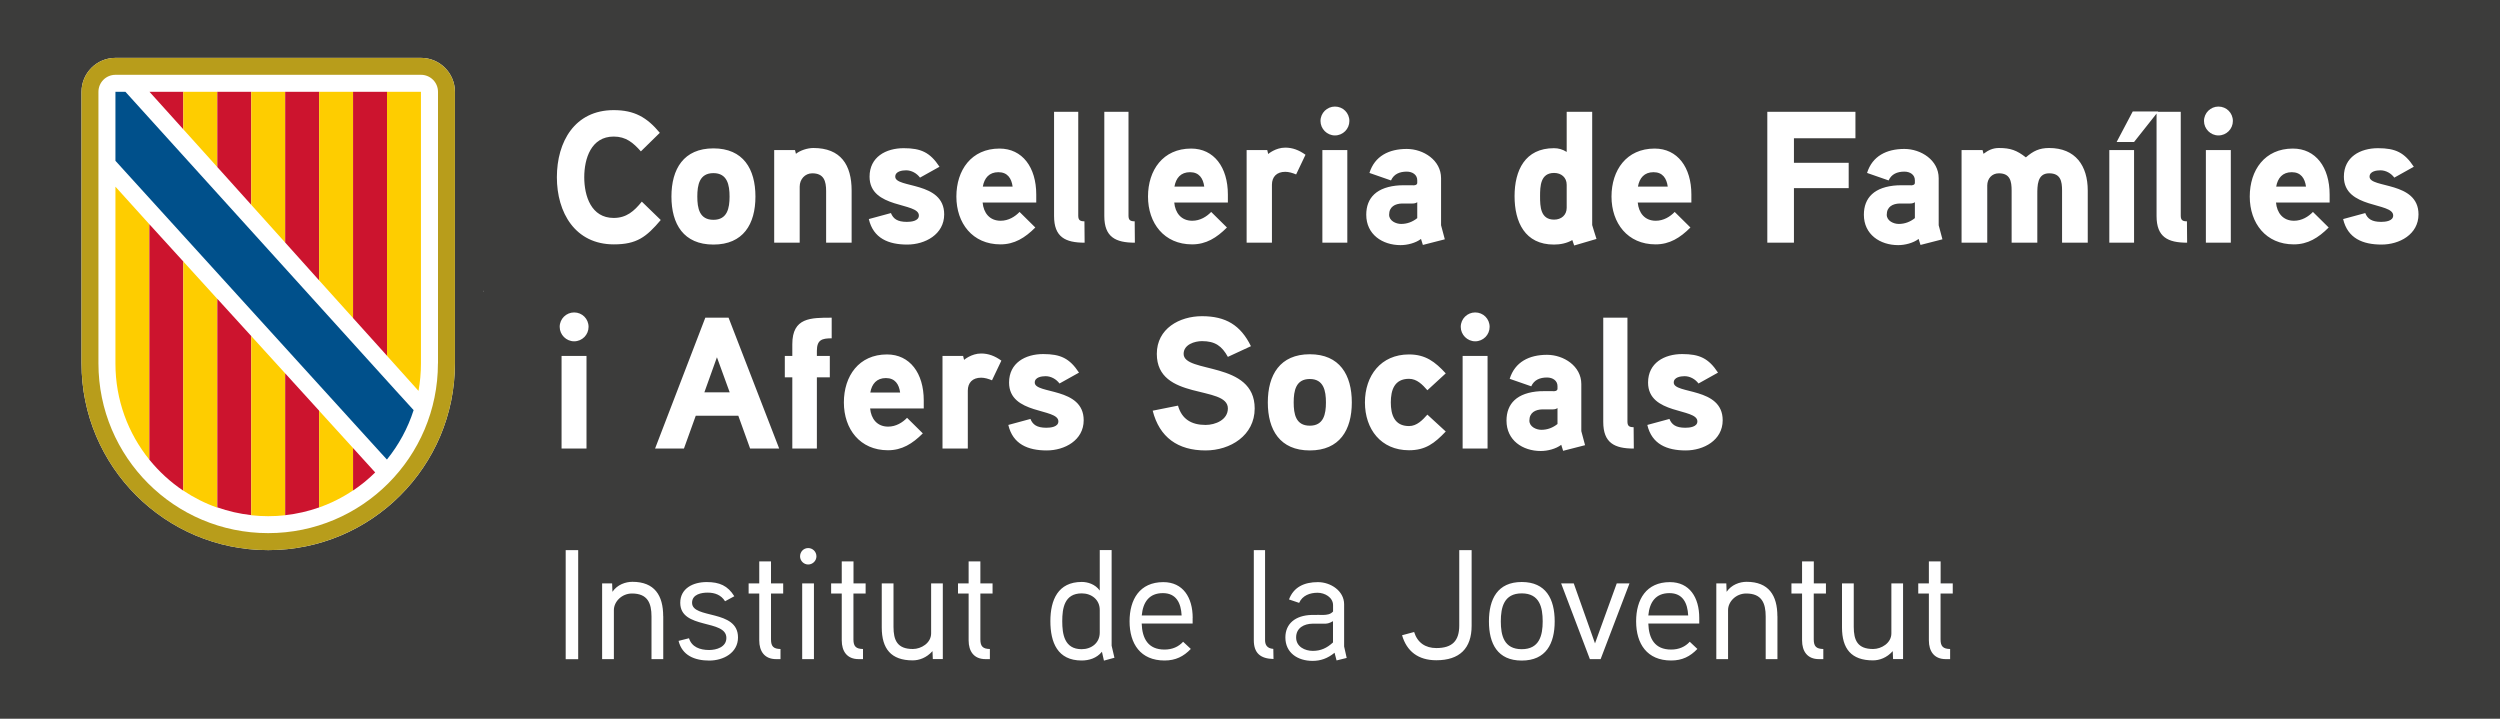
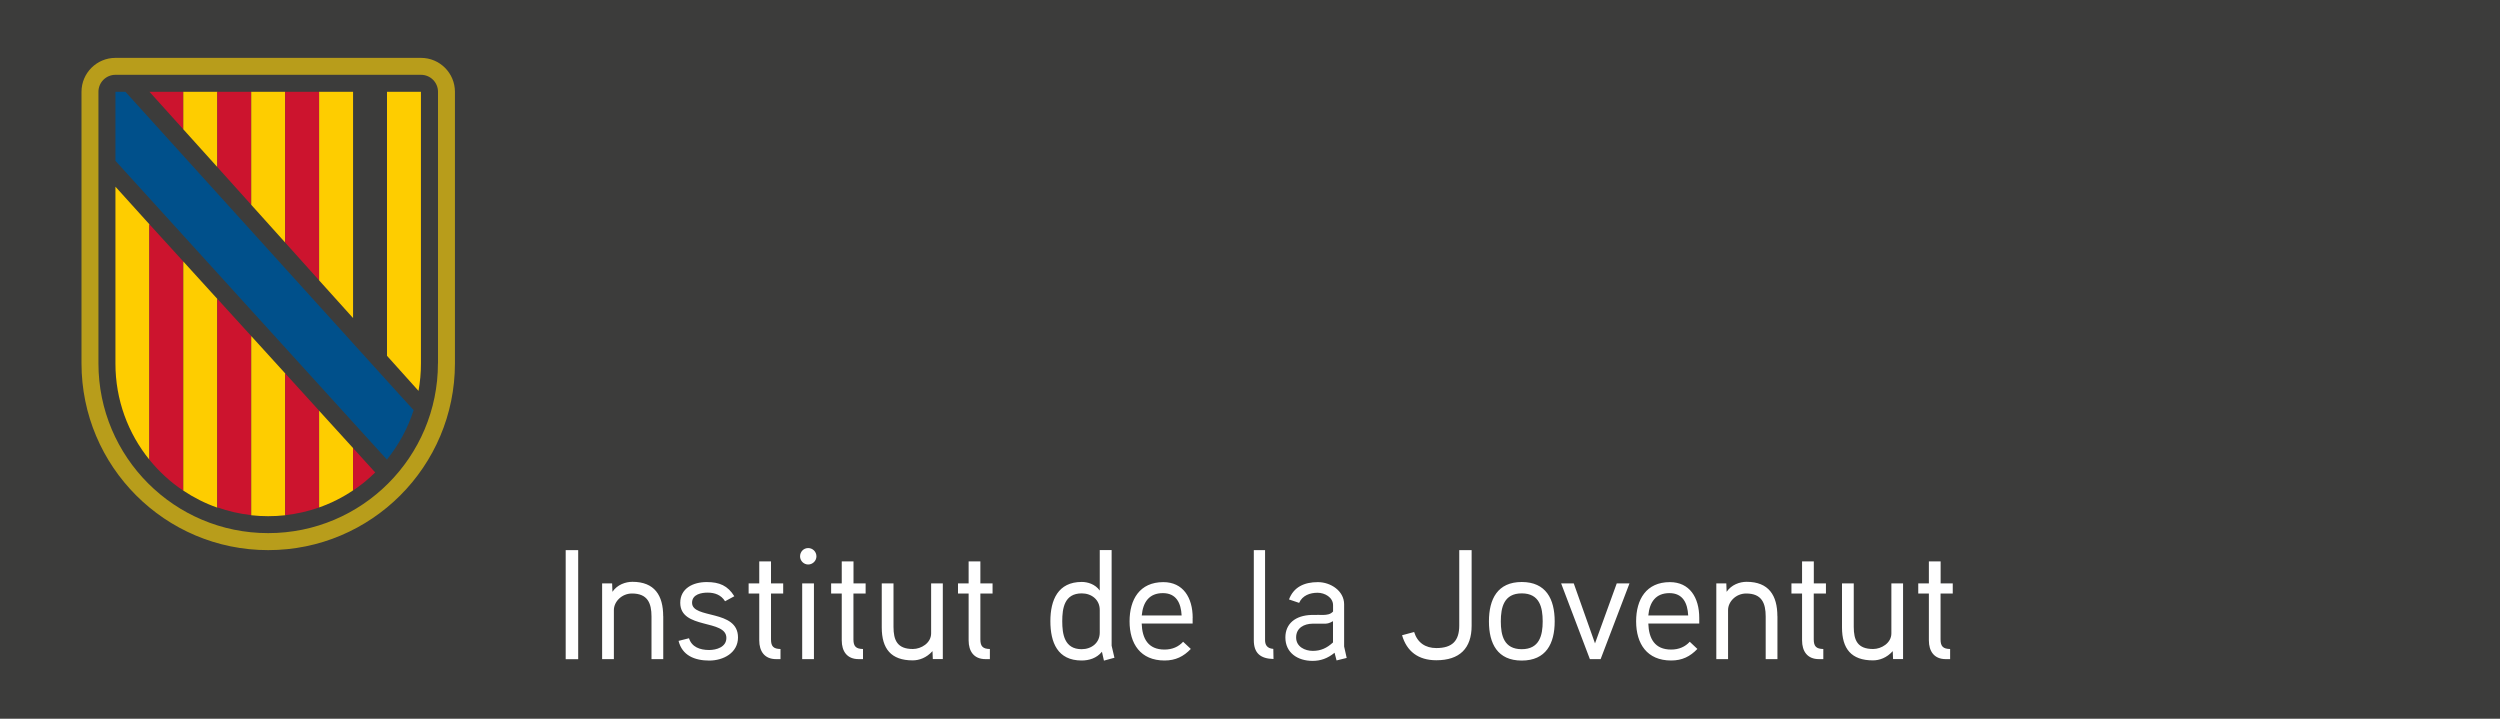
<svg xmlns="http://www.w3.org/2000/svg" version="1.1" id="Capa_1" x="0px" y="0px" viewBox="0 0 400 115" style="enable-background:new 0 0 400 115;" xml:space="preserve">
  <style type="text/css">
	.st0{fill:#FFFFFF;}
	.st1{fill:#B89D1B;}
	.st2{fill:#CC142E;}
	.st3{fill:#FECD00;}
	.st4{fill:#00508B;}
	.st5{fill:#3C3C3B;}
</style>
  <rect class="st5" width="400" height="115" />
-   <polygon class="st0" points="77.3,46.64 77.37,46.59 77.3,46.51 " />
  <g>
    <g>
-       <path class="st0" d="M67.36,9.26H18.47c-3,0-5.43,2.43-5.43,5.43v43.45c0,16.5,13.38,29.88,29.88,29.88    c16.5,0,29.87-13.38,29.87-29.88V14.69C72.79,11.69,70.36,9.26,67.36,9.26" />
      <path class="st1" d="M67.36,9.26H18.47c-3,0-5.43,2.43-5.43,5.43v43.45c0,16.5,13.37,29.88,29.87,29.88    c16.5,0,29.88-13.38,29.88-29.88V14.69C72.79,11.69,70.36,9.26,67.36,9.26 M70.07,58.14c0,15-12.16,27.16-27.16,27.16    c-15,0-27.16-12.16-27.16-27.16V14.69c0-1.5,1.21-2.72,2.72-2.72h48.89c1.5,0,2.72,1.21,2.72,2.72V58.14z" />
      <polygon class="st2" points="29.33,14.69 23.92,14.69 29.33,20.69   " />
      <polygon class="st3" points="29.33,20.12 29.33,14.69 34.77,14.69 34.77,26.73 29.33,20.69   " />
      <polygon class="st2" points="34.77,14.69 40.2,14.69 40.2,32.77 34.77,26.73   " />
      <polygon class="st3" points="40.2,14.69 45.63,14.69 45.63,38.81 40.2,32.77   " />
      <polygon class="st2" points="45.63,14.69 51.06,14.69 51.06,44.86 45.63,38.81   " />
      <polygon class="st3" points="51.06,43.21 51.06,14.69 56.49,14.69 56.49,47.28 56.49,50.89 51.06,44.86   " />
-       <polygon class="st2" points="56.49,14.69 61.93,14.69 61.93,56.93 56.49,50.89   " />
      <path class="st3" d="M61.92,56.93V14.69h5.43v43.46c0,1.5-0.13,2.96-0.39,4.39L61.92,56.93z" />
      <path class="st3" d="M18.47,58.18c0,5.82,2.03,11.17,5.43,15.37V35.88l-5.43-6.01V58.18z" />
      <path class="st2" d="M23.9,35.88v37.67c1.55,1.91,3.38,3.59,5.43,4.96V41.84L23.9,35.88z" />
      <path class="st3" d="M29.33,41.84V78.5c1.68,1.12,3.5,2.04,5.43,2.72V47.81L29.33,41.84z" />
      <path class="st2" d="M34.77,81.18c1.73,0.61,3.55,1.03,5.43,1.24V53.77l-5.43-5.96V81.18z" />
      <path class="st3" d="M40.2,78.51v3.93c0.89,0.1,1.8,0.15,2.71,0.15c0.92,0,1.82-0.05,2.72-0.15v-22.7l-5.43-5.97V78.51z" />
      <path class="st2" d="M51.06,65.71l-5.43-5.97v22.69c1.88-0.21,3.7-0.63,5.43-1.24V65.71z" />
      <path class="st3" d="M51.06,81.19c1.93-0.68,3.76-1.6,5.43-2.73v-6.77l-5.43-5.97V81.19z" />
      <path class="st2" d="M56.49,71.69v6.79c1.27-0.85,2.46-1.82,3.54-2.89L56.49,71.69z" />
      <path class="st4" d="M61.92,73.51c1.87-2.32,3.33-4.98,4.26-7.89l-2.87-3.15L20.07,14.69l-1.6,0v11.04    c0,0,42.34,46.61,42.35,46.61l1.08,1.18L61.92,73.51z" />
    </g>
    <g>
-       <path class="st0" d="M275.63,67.24c0-5.34-7.83-4.14-7.83-6.03c0-0.87,1.11-1.02,1.74-1.02c0.87,0,1.71,0.48,2.22,1.17l3.12-1.74    c-1.5-2.28-2.94-2.97-5.73-2.97c-2.85,0-5.46,1.41-5.46,4.56c0,5.19,7.89,4.05,7.89,6.21c0,0.9-1.26,1.02-1.92,1.02    c-1.53,0-2.19-0.51-2.55-1.41l-3.54,0.96c0.72,3.09,3.15,4.08,6.15,4.08C272.57,72.07,275.63,70.45,275.63,67.24 M261.38,68.35    c-0.69,0-0.99-0.18-0.99-0.9V50.83h-3.87v16.68c0,3.36,1.8,4.26,4.89,4.26L261.38,68.35z M249.2,67.84    c-0.75,0.6-1.62,0.93-2.58,0.93c-0.81,0-1.92-0.48-1.92-1.47c0-1.29,0.96-1.77,2.07-1.8h1.68c0.3,0,0.54-0.06,0.75-0.21V67.84z     M253.01,68.98v-7.53c0-2.88-2.82-4.68-5.49-4.68c-2.85,0-5.13,1.14-5.97,3.84l3.45,1.2c0.45-1.02,1.38-1.41,2.52-1.41    c0.93,0,1.68,0.51,1.68,1.38v0.42c0,0.18-0.12,0.36-0.51,0.39c0,0-1.26-0.03-2.25,0c-3.75,0.21-5.4,2.01-5.4,4.71    c0,3.15,2.58,4.86,5.49,4.86c1.08,0,2.4-0.33,3.27-0.99l0.3,0.96l3.51-0.9L253.01,68.98z M238.01,56.95h-3.99v14.82h3.99V56.95z     M238.34,52.3c0-1.29-1.02-2.31-2.31-2.31c-1.26,0-2.31,1.02-2.31,2.31c0,1.26,1.05,2.31,2.31,2.31    C237.32,54.61,238.34,53.56,238.34,52.3 M231.32,59.74c-1.71-1.86-3.24-3.03-5.88-3.03c-4.5,0-7.05,3.39-7.05,7.68    c0,4.26,2.55,7.65,7.05,7.65c2.64,0,4.08-1.11,5.88-3l-2.94-2.7c-0.78,0.87-1.68,1.83-2.94,1.83c-2.34,0-2.91-1.83-2.91-3.78    c0-1.98,0.57-3.78,2.91-3.78c1.26,0,2.16,0.93,2.94,1.83L231.32,59.74z M212.15,64.39c0,1.86-0.36,3.72-2.58,3.72    c-2.25,0-2.58-1.86-2.58-3.72c0-1.86,0.33-3.75,2.58-3.75C211.79,60.64,212.15,62.53,212.15,64.39 M216.29,64.39    c0-4.41-1.95-7.71-6.72-7.71s-6.72,3.3-6.72,7.71c0,4.41,1.95,7.68,6.72,7.68S216.29,68.8,216.29,64.39 M200.75,65.35    c0-7.65-11.37-5.55-11.37-8.73c0-1.5,1.77-2.04,2.94-2.04c2.1,0,3.18,0.78,4.14,2.52l3.69-1.71c-1.65-3.36-4.02-4.8-7.83-4.8    c-3.6,0-7.23,1.98-7.23,6.03c0,7.56,11.37,4.95,11.37,8.73c0,1.83-2.01,2.64-3.57,2.64c-2.25,0-3.81-0.93-4.41-3.09l-4.05,0.81    c1.08,4.26,4.02,6.36,8.46,6.36C196.85,72.07,200.75,69.67,200.75,65.35 M173.39,67.24c0-5.34-7.83-4.14-7.83-6.03    c0-0.87,1.11-1.02,1.74-1.02c0.87,0,1.71,0.48,2.22,1.17l3.12-1.74c-1.5-2.28-2.94-2.97-5.73-2.97c-2.85,0-5.46,1.41-5.46,4.56    c0,5.19,7.89,4.05,7.89,6.21c0,0.9-1.26,1.02-1.92,1.02c-1.53,0-2.19-0.51-2.55-1.41l-3.54,0.96c0.72,3.09,3.15,4.08,6.15,4.08    C170.33,72.07,173.39,70.45,173.39,67.24 M160.22,57.7c-1.05-0.75-2.07-1.14-3.24-1.14c-1.56,0-2.73,1.02-2.73,1.02l-0.15-0.63    h-3.3v14.82h4.05V62.5c0-1.26,0.75-2.07,2.13-2.07c0.57,0,1.17,0.18,1.74,0.42L160.22,57.7z M139.25,62.8    c0.24-1.38,1.02-2.31,2.49-2.31s2.1,0.99,2.28,2.31H139.25z M147.8,64.06c0-4.35-2.22-7.35-5.88-7.35c-4.5,0-6.9,3.45-6.9,7.68    c0,4.26,2.58,7.65,7.05,7.65c2.25,0,3.93-1.05,5.58-2.7l-2.52-2.49c-0.72,0.75-1.77,1.41-3.03,1.41c-1.77,0-2.73-1.26-2.88-2.91    h8.58V64.06z M133.07,50.83c-3.36,0-6.3-0.03-6.3,4.23v1.89h-1.2v3.42h1.2v11.4h3.93v-11.4h2.07v-3.42h-2.07v-0.81    c0-1.77,0.81-2.01,2.37-2.01V50.83z M112.7,62.77l2.01-5.61l2.04,5.61H112.7z M116.57,50.83h-3.72l-8.04,20.94h4.62l1.89-5.25    h6.81l1.89,5.25h4.65L116.57,50.83z M93.84,56.95h-3.99v14.82h3.99V56.95z M94.17,52.3c0-1.29-1.02-2.31-2.31-2.31    c-1.26,0-2.31,1.02-2.31,2.31c0,1.26,1.05,2.31,2.31,2.31C93.15,54.61,94.17,53.56,94.17,52.3" />
-       <path class="st0" d="M386.96,34.3c0-5.34-7.83-4.14-7.83-6.03c0-0.87,1.11-1.02,1.74-1.02c0.87,0,1.71,0.48,2.22,1.17l3.12-1.74    c-1.5-2.28-2.94-2.97-5.73-2.97c-2.85,0-5.46,1.41-5.46,4.56c0,5.19,7.89,4.05,7.89,6.21c0,0.9-1.26,1.02-1.92,1.02    c-1.53,0-2.19-0.51-2.55-1.41l-3.54,0.96c0.72,3.09,3.15,4.08,6.15,4.08C383.9,39.13,386.96,37.51,386.96,34.3 M364.19,29.86    c0.24-1.38,1.02-2.31,2.49-2.31c1.47,0,2.1,0.99,2.28,2.31H364.19z M372.74,31.12c0-4.35-2.22-7.35-5.88-7.35    c-4.5,0-6.9,3.45-6.9,7.68c0,4.26,2.58,7.65,7.05,7.65c2.25,0,3.93-1.05,5.58-2.7l-2.52-2.49c-0.72,0.75-1.77,1.41-3.03,1.41    c-1.77,0-2.73-1.26-2.88-2.91h8.58V31.12z M356.93,24.01h-3.99v14.82h3.99V24.01z M357.26,19.36c0-1.29-1.02-2.31-2.31-2.31    c-1.26,0-2.31,1.02-2.31,2.31c0,1.26,1.05,2.31,2.31,2.31C356.24,21.67,357.26,20.62,357.26,19.36 M349.91,35.41    c-0.69,0-0.99-0.18-0.99-0.9V17.89h-3.87v16.68c0,3.36,1.8,4.26,4.89,4.26L349.91,35.41z M341.24,17.83l-2.58,4.89h2.79l3.87-4.89    H341.24z M341.45,24.01h-3.96v14.82h3.96V24.01z M334.04,30.49c0-3.96-1.95-6.81-6.18-6.81c-1.56,0-2.55,0.48-3.72,1.5    c-1.47-1.14-2.46-1.5-4.32-1.5c-0.93,0-1.68,0.33-2.46,0.93l-0.15-0.6h-3.36v14.82h4.11v-9.15c0-1.08,0.72-1.95,1.86-1.95    c1.8,0,2.04,1.26,2.04,2.76v8.34h4.11v-7.68c0-1.41-0.03-3.42,1.89-3.42c1.83,0,2.07,1.26,2.07,2.76v8.34h4.11V30.49z     M306.38,34.9c-0.75,0.6-1.62,0.93-2.58,0.93c-0.81,0-1.92-0.48-1.92-1.47c0-1.29,0.96-1.77,2.07-1.8h1.68    c0.3,0,0.54-0.06,0.75-0.21V34.9z M310.19,36.04v-7.53c0-2.88-2.82-4.68-5.49-4.68c-2.85,0-5.13,1.14-5.97,3.84l3.45,1.2    c0.45-1.02,1.38-1.41,2.52-1.41c0.93,0,1.68,0.51,1.68,1.38v0.42c0,0.18-0.12,0.36-0.51,0.39c0,0-1.26-0.03-2.25,0    c-3.75,0.21-5.4,2.01-5.4,4.71c0,3.15,2.58,4.86,5.49,4.86c1.08,0,2.4-0.33,3.27-0.99l0.3,0.96l3.51-0.9L310.19,36.04z     M296.87,17.89h-14.1v20.94h4.26V30.1h8.76v-4.05h-8.76v-3.93h9.84V17.89z M262.07,29.86c0.24-1.38,1.02-2.31,2.49-2.31    s2.1,0.99,2.28,2.31H262.07z M270.62,31.12c0-4.35-2.22-7.35-5.88-7.35c-4.5,0-6.9,3.45-6.9,7.68c0,4.26,2.58,7.65,7.05,7.65    c2.25,0,3.93-1.05,5.58-2.7l-2.52-2.49c-0.72,0.75-1.77,1.41-3.03,1.41c-1.77,0-2.73-1.26-2.88-2.91h8.58V31.12z M250.67,33.25    c0,1.17-0.87,1.89-2.01,1.89c-2.19,0-2.25-2.1-2.25-3.72c0-1.65,0.06-3.75,2.25-3.75c1.14,0,2.01,0.72,2.01,1.89V33.25z     M255.44,38.23c-0.06-0.21-0.69-2.13-0.69-2.22V17.89h-4.08v6.42c-0.66-0.42-1.32-0.6-2.04-0.6c-4.62,0-6.3,3.54-6.3,7.68    c0,4.14,1.65,7.74,6.3,7.74c1.02,0,2.07-0.21,2.94-0.72l0.3,0.87L255.44,38.23z M226.76,34.9c-0.75,0.6-1.62,0.93-2.58,0.93    c-0.81,0-1.92-0.48-1.92-1.47c0-1.29,0.96-1.77,2.07-1.8h1.68c0.3,0,0.54-0.06,0.75-0.21V34.9z M230.57,36.04v-7.53    c0-2.88-2.82-4.68-5.49-4.68c-2.85,0-5.13,1.14-5.97,3.84l3.45,1.2c0.45-1.02,1.38-1.41,2.52-1.41c0.93,0,1.68,0.51,1.68,1.38    v0.42c0,0.18-0.12,0.36-0.51,0.39c0,0-1.26-0.03-2.25,0c-3.75,0.21-5.4,2.01-5.4,4.71c0,3.15,2.58,4.86,5.49,4.86    c1.08,0,2.4-0.33,3.27-0.99l0.3,0.96l3.51-0.9L230.57,36.04z M215.57,24.01h-3.99v14.82h3.99V24.01z M215.9,19.36    c0-1.29-1.02-2.31-2.31-2.31c-1.26,0-2.31,1.02-2.31,2.31c0,1.26,1.05,2.31,2.31,2.31C214.88,21.67,215.9,20.62,215.9,19.36     M208.88,24.76c-1.05-0.75-2.07-1.14-3.24-1.14c-1.56,0-2.73,1.02-2.73,1.02l-0.15-0.63h-3.3v14.82h4.05v-9.27    c0-1.26,0.75-2.07,2.13-2.07c0.57,0,1.17,0.18,1.74,0.42L208.88,24.76z M187.91,29.86c0.24-1.38,1.02-2.31,2.49-2.31    s2.1,0.99,2.28,2.31H187.91z M196.46,31.12c0-4.35-2.22-7.35-5.88-7.35c-4.5,0-6.9,3.45-6.9,7.68c0,4.26,2.58,7.65,7.05,7.65    c2.25,0,3.93-1.05,5.58-2.7l-2.52-2.49c-0.72,0.75-1.77,1.41-3.03,1.41c-1.77,0-2.73-1.26-2.88-2.91h8.58V31.12z M181.55,35.41    c-0.69,0-0.99-0.18-0.99-0.9V17.89h-3.87v16.68c0,3.36,1.8,4.26,4.89,4.26L181.55,35.41z M173.51,35.41    c-0.69,0-0.99-0.18-0.99-0.9V17.89h-3.87v16.68c0,3.36,1.8,4.26,4.89,4.26L173.51,35.41z M157.25,29.86    c0.24-1.38,1.02-2.31,2.49-2.31s2.1,0.99,2.28,2.31H157.25z M165.8,31.12c0-4.35-2.22-7.35-5.88-7.35c-4.5,0-6.9,3.45-6.9,7.68    c0,4.26,2.58,7.65,7.05,7.65c2.25,0,3.93-1.05,5.58-2.7l-2.52-2.49c-0.72,0.75-1.77,1.41-3.03,1.41c-1.77,0-2.73-1.26-2.88-2.91    h8.58V31.12z M151.07,34.3c0-5.34-7.83-4.14-7.83-6.03c0-0.87,1.11-1.02,1.74-1.02c0.87,0,1.71,0.48,2.22,1.17l3.12-1.74    c-1.5-2.28-2.94-2.97-5.73-2.97c-2.85,0-5.46,1.41-5.46,4.56c0,5.19,7.89,4.05,7.89,6.21c0,0.9-1.26,1.02-1.92,1.02    c-1.53,0-2.19-0.51-2.55-1.41l-3.54,0.96c0.72,3.09,3.15,4.08,6.15,4.08C148.01,39.13,151.07,37.51,151.07,34.3 M136.26,30.49    c0-4.11-1.74-6.81-6.12-6.81c-0.96,0-2.13,0.39-2.79,0.93l-0.15-0.6h-3.33v14.82h4.08v-8.97c0-1.17,0.84-2.13,2.01-2.13    c1.86,0,2.22,1.23,2.22,2.85v8.25h4.08V30.49z M116.73,31.45c0,1.86-0.36,3.72-2.58,3.72c-2.25,0-2.58-1.86-2.58-3.72    c0-1.86,0.33-3.75,2.58-3.75C116.37,27.7,116.73,29.59,116.73,31.45 M120.87,31.45c0-4.41-1.95-7.71-6.72-7.71    c-4.77,0-6.72,3.3-6.72,7.71c0,4.41,1.95,7.68,6.72,7.68C118.92,39.13,120.87,35.86,120.87,31.45 M102.69,32.26    c-1.23,1.53-2.46,2.61-4.5,2.61c-3.6,0-4.71-3.51-4.71-6.51s1.11-6.51,4.71-6.51c1.98,0,3.12,0.99,4.35,2.37l3.03-2.97    c-2.07-2.49-4.08-3.63-7.38-3.63c-6.24,0-9.09,5.07-9.09,10.74c0,5.64,2.91,10.74,9.12,10.74c3.66,0,5.19-1.17,7.5-3.9    L102.69,32.26z" />
      <path class="st0" d="M312.45,93.34h-1.95v-3.52h-1.88v3.52h-1.7v1.62h1.7v7.5c0,1.73,0.83,3,2.7,3h0.7v-1.62    c-1.1-0.02-1.53-0.4-1.53-1.52v-7.35h1.95V93.34z M304.5,93.34h-1.88v8c0,1.55-1.6,2.5-2.92,2.5c-2.5,0-3.1-1.4-3.1-3.55v-6.95    h-1.88v7.05c0,3.4,1.48,5.27,4.95,5.27c1.03,0,2.2-0.4,3.17-1.48l0.05,1.27h1.6V93.34z M292.16,93.34h-1.95v-3.52h-1.88v3.52h-1.7    v1.62h1.7v7.5c0,1.73,0.83,3,2.7,3h0.7v-1.62c-1.1-0.02-1.53-0.4-1.53-1.52v-7.35h1.95V93.34z M284.38,98.59    c0-3.32-1.38-5.5-4.92-5.5c-1.1,0-2.42,0.45-3.2,1.6l-0.05-1.35h-1.6v12.12h1.88v-7.85c0-1.33,1.25-2.65,2.9-2.65    c2.5,0,3.12,1.55,3.12,3.68v6.82h1.88V98.59z M263.73,98.47c0.2-2.15,1.2-3.57,3.38-3.57c2.15,0,2.9,1.6,3,3.57H263.73z     M271.88,98.87c0-3.28-1.55-5.73-4.7-5.73c-3.78,0-5.4,2.77-5.4,6.27c0,3.6,1.75,6.27,5.6,6.27c1.78,0,3.05-0.65,4.2-1.85    l-1.22-1.15c-0.73,0.8-1.73,1.25-2.98,1.25c-2.6,0-3.57-1.73-3.65-4.17h8.15V98.87z M258.68,93.34l-3.48,9.6l-3.4-9.6h-2.02    l4.6,12.12h1.72l4.62-12.12H258.68z M246.83,99.42c0,2.25-0.53,4.45-3.35,4.45c-2.85,0-3.35-2.2-3.35-4.45s0.5-4.48,3.35-4.48    S246.83,97.17,246.83,99.42 M248.75,99.42c0-3.58-1.4-6.3-5.27-6.3s-5.25,2.72-5.25,6.3s1.38,6.27,5.25,6.27    S248.75,102.99,248.75,99.42 M235.46,88.02h-1.98v12.05c0,2.45-1.1,3.62-3.67,3.62c-1.73,0-3.02-0.85-3.55-2.57l-1.93,0.52    c0.75,2.57,2.58,4,5.48,4c3.73,0,5.65-1.9,5.65-5.52V88.02z M213.28,102.79c-0.98,0.9-1.95,1.35-3.23,1.35    c-1.25,0-2.67-0.65-2.67-2.15c0-1.55,1.3-2.18,2.6-2.2h1.85c0.5,0,0.77-0.02,1.45-0.4V102.79z M215.06,103.44v-6.75    c0-2.15-2.15-3.55-4.2-3.55c-2.2,0-3.88,0.8-4.62,2.77l1.62,0.55c0.53-1.2,1.75-1.62,2.95-1.62c1.15,0,2.48,0.73,2.48,2v1    c-0.43,0.48-1,0.53-1.55,0.55c0,0-1.5-0.02-1.88,0c-2.6,0.07-4.2,1.4-4.2,3.6c0,2.47,1.98,3.75,4.35,3.75    c1.27,0,2.4-0.38,3.52-1.3l0.32,1.23l1.62-0.4L215.06,103.44z M203.73,103.82c-1.02-0.07-1.32-0.67-1.32-1.38V88.02h-1.8v14.42    c0,2.05,1.05,2.95,3.15,3L203.73,103.82z M182.68,98.47c0.2-2.15,1.2-3.57,3.38-3.57c2.15,0,2.9,1.6,3,3.57H182.68z M190.83,98.87    c0-3.28-1.55-5.73-4.7-5.73c-3.78,0-5.4,2.77-5.4,6.27c0,3.6,1.75,6.27,5.6,6.27c1.77,0,3.05-0.65,4.2-1.85l-1.23-1.15    c-0.73,0.8-1.73,1.25-2.98,1.25c-2.6,0-3.57-1.73-3.65-4.17h8.15V98.87z M175.96,101.22c0,1.65-1.33,2.65-2.9,2.65    c-2.77,0-3.1-2.43-3.1-4.48c0-2.05,0.33-4.45,3.12-4.45c1.58,0,2.88,1.02,2.88,2.65V101.22z M178.31,105.24    c-0.02-0.08-0.45-1.9-0.45-1.93v-15.3h-1.9v6.48c-0.73-1.03-1.95-1.38-2.88-1.38c-3.8,0-5.02,2.88-5.02,6.27    c0,3.42,1.15,6.3,5,6.3c1.15,0,2.4-0.35,3.25-1.4l0.32,1.42L178.31,105.24z M158.81,93.34h-1.95v-3.52h-1.88v3.52h-1.7v1.62h1.7    v7.5c0,1.73,0.83,3,2.7,3h0.7v-1.62c-1.1-0.02-1.52-0.4-1.52-1.52v-7.35h1.95V93.34z M150.86,93.34h-1.88v8    c0,1.55-1.6,2.5-2.92,2.5c-2.5,0-3.1-1.4-3.1-3.55v-6.95h-1.88v7.05c0,3.4,1.48,5.27,4.95,5.27c1.02,0,2.2-0.4,3.17-1.48    l0.05,1.27h1.6V93.34z M138.51,93.34h-1.95v-3.52h-1.88v3.52h-1.7v1.62h1.7v7.5c0,1.73,0.83,3,2.7,3h0.7v-1.62    c-1.1-0.02-1.53-0.4-1.53-1.52v-7.35h1.95V93.34z M130.23,93.34h-1.88v12.12h1.88V93.34z M130.63,89.02c0-0.75-0.6-1.33-1.32-1.33    c-0.73,0-1.3,0.58-1.3,1.33c0,0.7,0.58,1.3,1.3,1.3C130.03,90.32,130.63,89.72,130.63,89.02 M125.31,93.34h-1.95v-3.52h-1.88v3.52    h-1.7v1.62h1.7v7.5c0,1.73,0.83,3,2.7,3h0.7v-1.62c-1.1-0.02-1.52-0.4-1.52-1.52v-7.35h1.95V93.34z M118.08,101.99    c0-4.55-7.35-2.9-7.35-5.55c0-1.38,1.55-1.62,2.48-1.62c1.15,0,2.15,0.35,2.8,1.38l1.48-0.8c-1.05-1.7-2.38-2.27-4.42-2.27    c-2.2,0-4.23,1.02-4.23,3.32c0,4.3,7.38,2.58,7.38,5.62c0,1.48-1.62,1.93-2.75,1.93c-1.52,0-2.8-0.5-3.23-1.88l-1.67,0.42    c0.57,2.33,2.57,3.15,4.92,3.15C115.76,105.69,118.08,104.44,118.08,101.99 M106.11,98.59c0-3.32-1.38-5.5-4.92-5.5    c-1.1,0-2.43,0.45-3.2,1.6l-0.05-1.35h-1.6v12.12h1.88v-7.85c0-1.33,1.25-2.65,2.9-2.65c2.5,0,3.12,1.55,3.12,3.68v6.82h1.88    V98.59z M92.51,88.02h-2v17.45h2V88.02z" />
    </g>
  </g>
</svg>